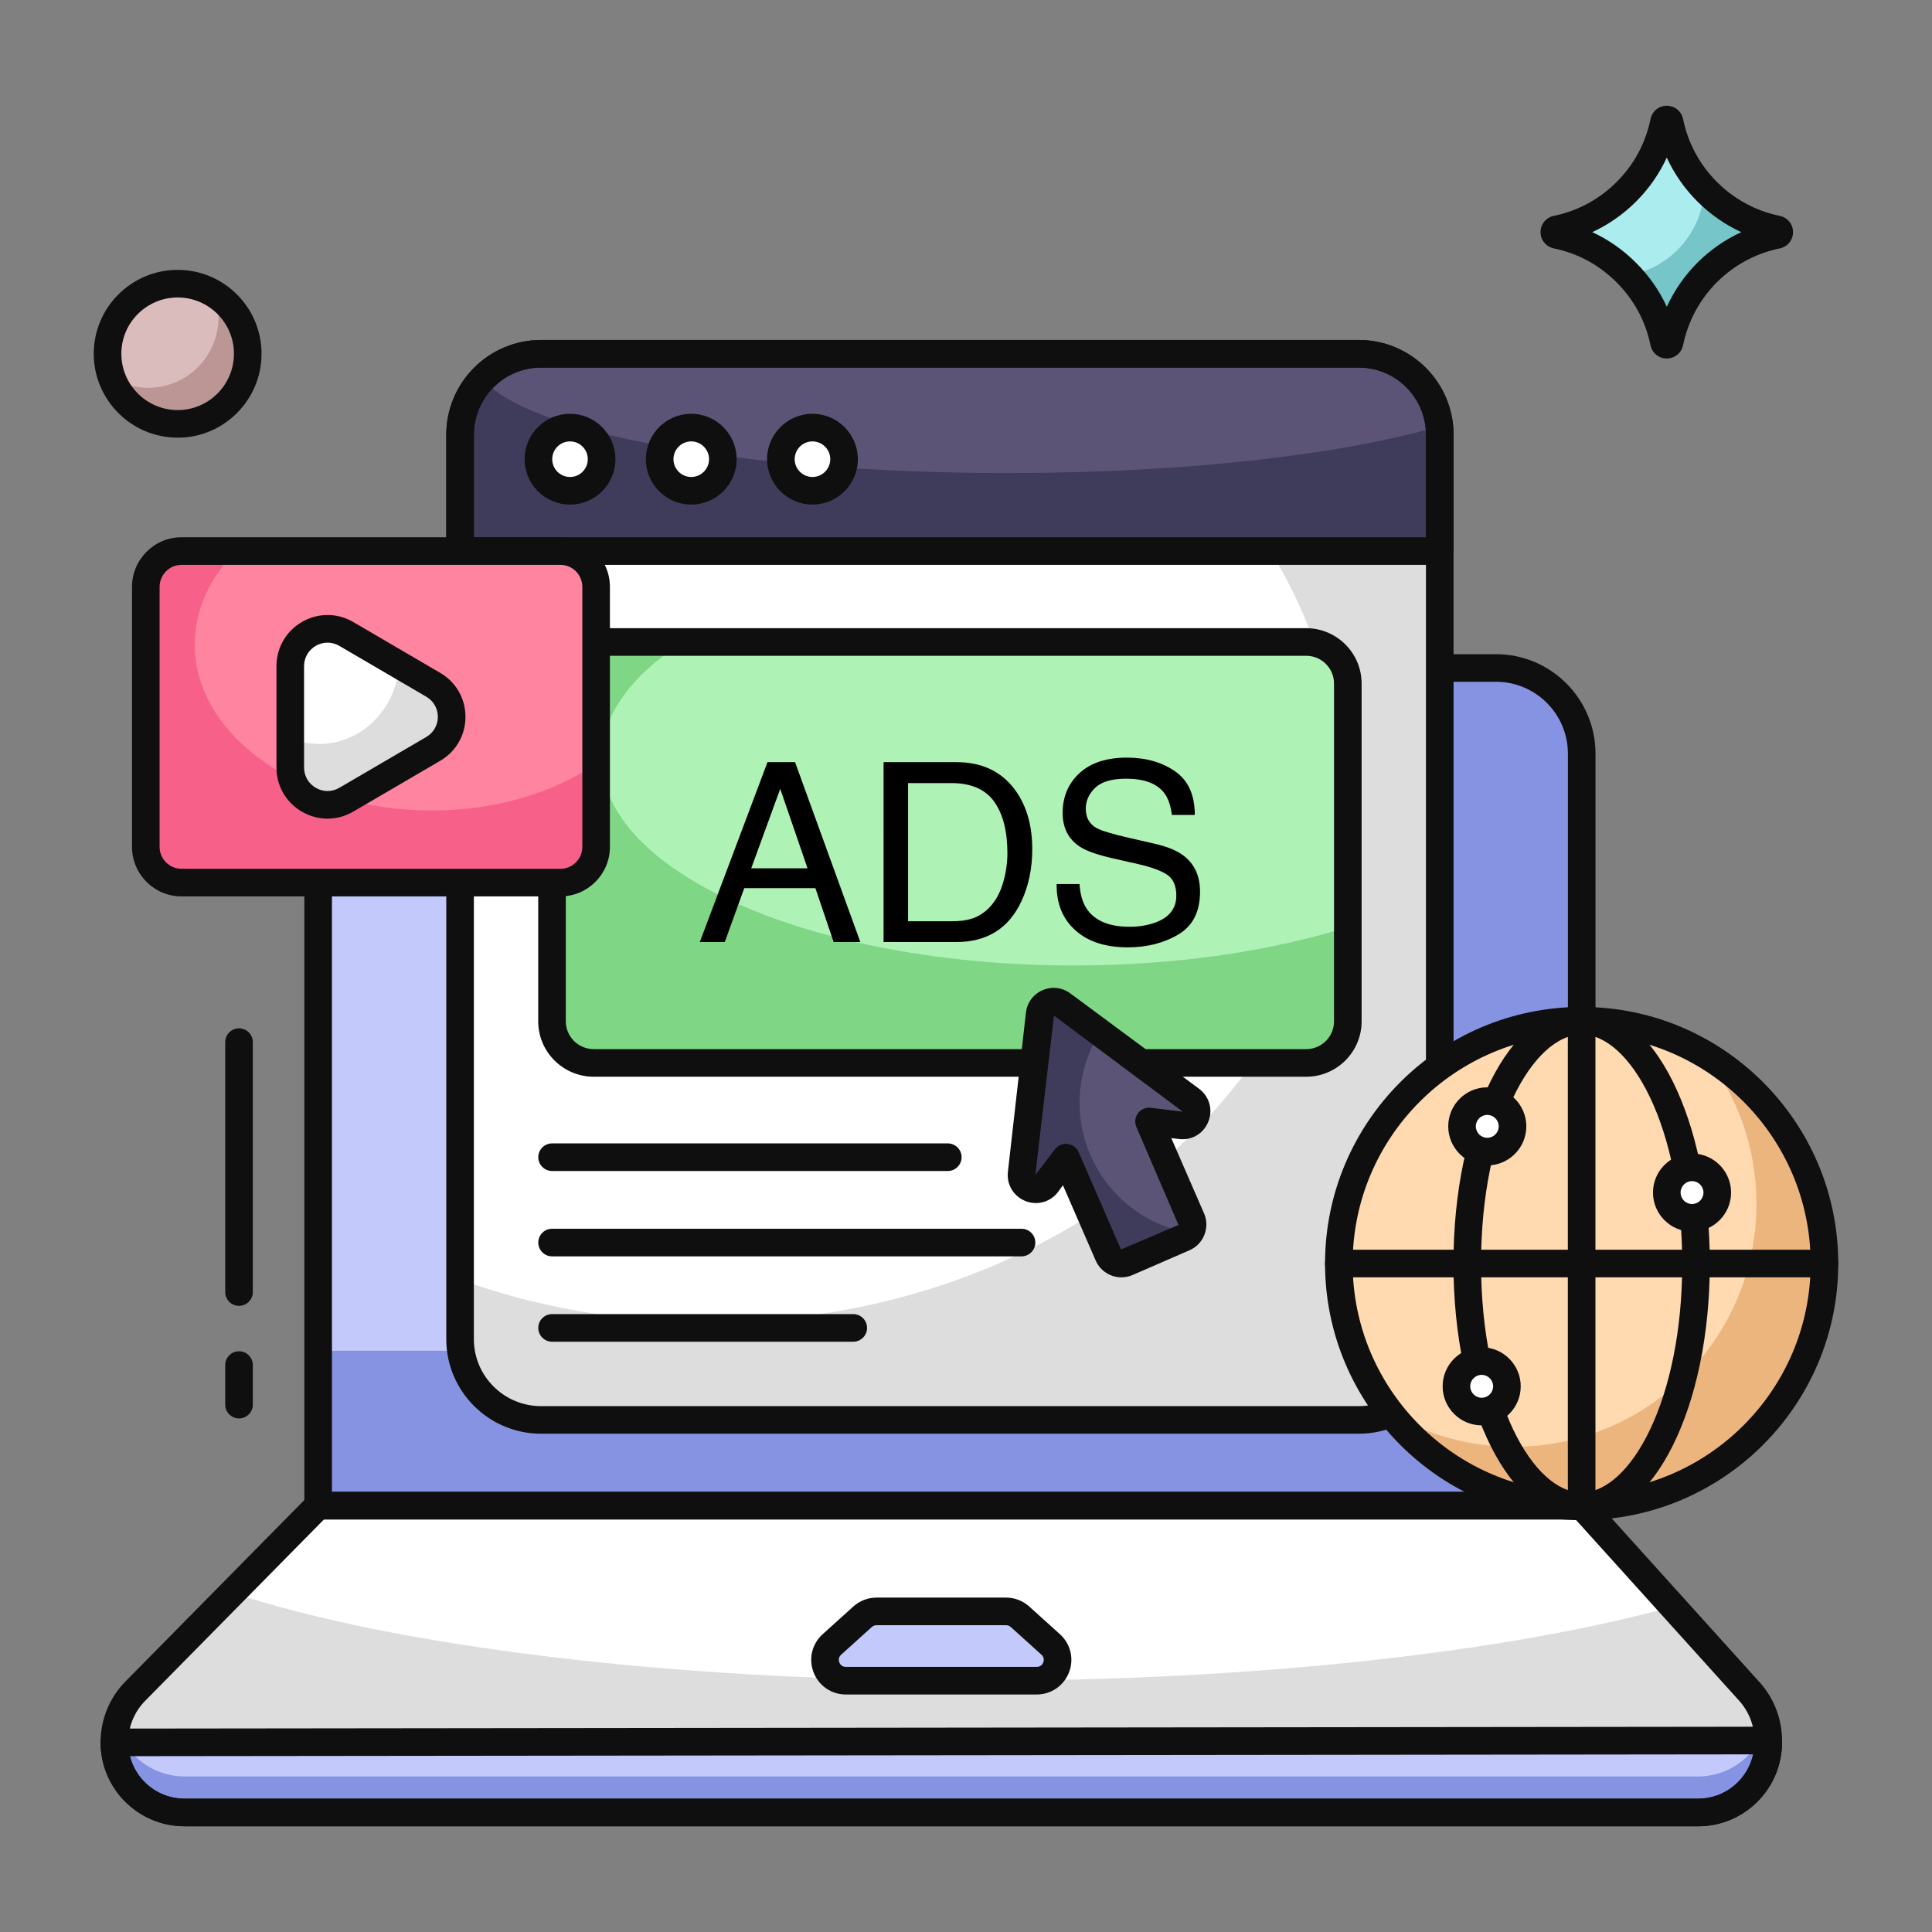
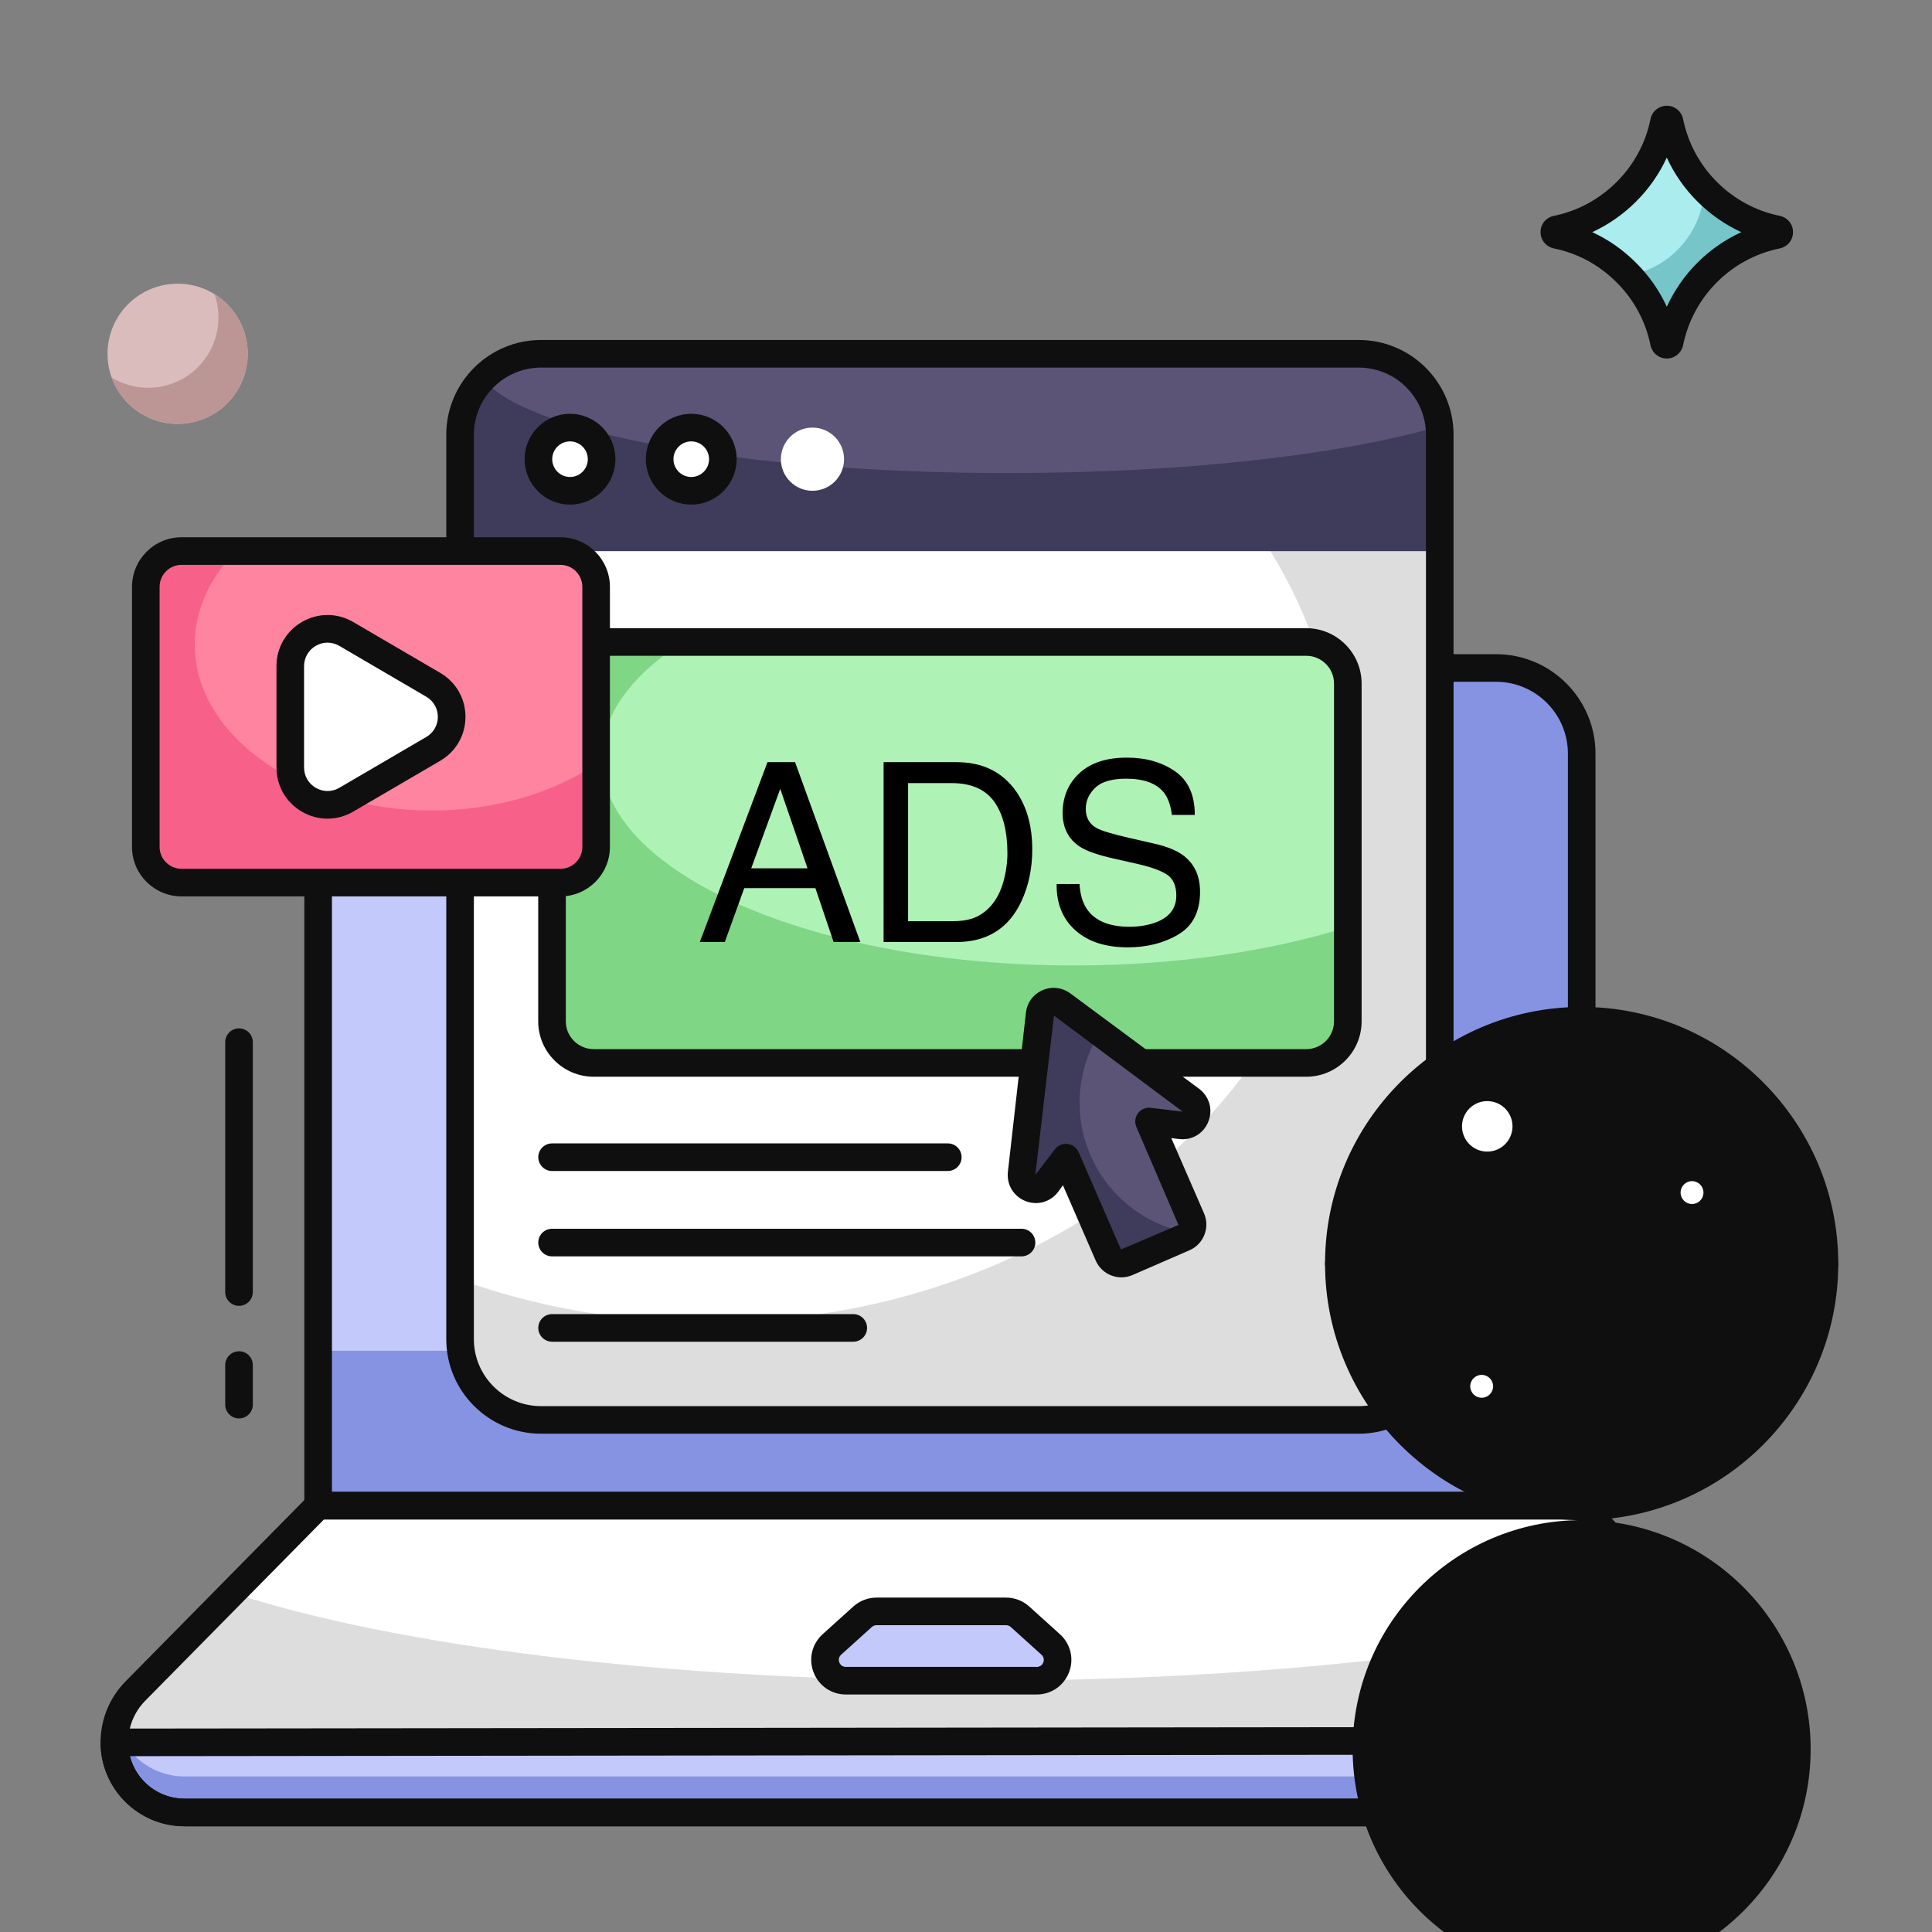
<svg xmlns="http://www.w3.org/2000/svg" id="Layer_1" enable-background="new 0 0 105 105" viewBox="0 0 105 105">
  <rect x="0" y="0" width="105" height="105" fill="#808080" stroke="none" />
  <g>
    <g>
      <path d="m96.099 94.594v.102c0 2.103-1.705 3.808-3.808 3.808h-82.267c-2.103 0-3.808-1.705-3.808-3.808 0-1.046.412-2.049 1.146-2.794l9.93-10.073h68.666l9.115 10.099c.66.731 1.025 1.681 1.025 2.666z" fill="#fff" />
    </g>
    <g>
      <path d="m96.099 94.595v.096c0 2.112-1.706 3.808-3.808 3.808h-82.268c-2.102 0-3.808-1.697-3.808-3.808 0-1.041.415-2.044 1.147-2.786l5.264-5.341c8.783 2.882 23.601 4.782 40.396 4.782 15.291 0 28.943-1.571 37.89-4.03l4.165 4.609c.656.732 1.022 1.687 1.022 2.671z" fill="#ddd" />
    </g>
    <g>
      <path d="m55.435 87.867 1.667 1.505c.769.694.278 1.97-.757 1.97h-10.375c-1.035 0-1.526-1.276-.758-1.97l1.667-1.505c.208-.188.478-.291.758-.291h7.04c.28 0 .55.104.758.291z" fill="#c3c9fb" />
    </g>
    <g>
      <path d="m85.962 81.83v-40.87c0-2.572-2.085-4.658-4.658-4.658h-59.357c-2.572 0-4.658 2.085-4.658 4.658v40.87z" fill="#c3c9fb" />
    </g>
    <g>
      <path d="m85.959 40.96v40.868h-68.666v-8.417h24.474c20.492 0 37.104-16.612 37.104-37.104h2.434c2.57 0 4.653 2.083 4.653 4.653z" fill="#8693e2" />
    </g>
    <g>
      <path d="m6.217 94.695c0 2.103 1.705 3.808 3.808 3.808h82.267c2.103 0 3.808-1.705 3.808-3.808v-.102z" fill="#c3c9fb" />
    </g>
    <g>
      <path d="m96.099 94.59v.103c0 2.107-1.704 3.811-3.811 3.811h-82.261c-2.107 0-3.811-1.704-3.811-3.811h.534c.665 1.105 1.882 1.854 3.277 1.854h82.261c1.433 0 2.687-.796 3.333-1.957z" fill="#8693e2" />
    </g>
    <g>
      <path d="m92.291 99.253h-82.267c-2.513 0-4.558-2.045-4.558-4.558 0-1.25.483-2.43 1.361-3.32l9.931-10.073c.141-.143.333-.223.534-.223h68.667c.212 0 .415.09.557.248l9.114 10.099c.786.871 1.219 1.996 1.219 3.169v.102c0 2.513-2.045 4.558-4.558 4.558zm-74.684-16.675-9.71 9.85c-.6.608-.93 1.413-.93 2.267 0 1.686 1.372 3.058 3.058 3.058h82.267c1.686 0 3.058-1.372 3.058-3.058v-.102c0-.801-.295-1.569-.832-2.164l-8.891-9.852z" fill="#0f0f0f" />
    </g>
    <g>
      <path d="m92.291 99.253h-82.267c-2.513 0-4.558-2.045-4.558-4.558 0-.414.335-.75.749-.75l89.882-.102c.233.036.39.079.531.219.141.141.22.332.22.531v.102c0 2.513-2.045 4.558-4.558 4.558zm-85.231-3.809c.335 1.325 1.537 2.309 2.965 2.309h82.267c1.463 0 2.69-1.033 2.989-2.408z" fill="#0f0f0f" />
    </g>
    <g>
      <path d="m85.962 82.58h-68.672c-.414 0-.75-.336-.75-.75v-40.87c0-2.982 2.426-5.407 5.407-5.407h59.357c2.982 0 5.408 2.426 5.408 5.407v40.87c-0.0.414-.336.75-.75.75zm-67.922-1.5h67.172v-40.12c0-2.155-1.753-3.907-3.908-3.907h-59.357c-2.154 0-3.907 1.753-3.907 3.907v40.12z" fill="#0f0f0f" />
    </g>
    <g>
      <path d="m56.345 92.092h-10.375c-.785 0-1.474-.473-1.755-1.206-.282-.732-.087-1.545.495-2.071l1.667-1.505c.347-.312.794-.484 1.26-.484h7.04c.466 0 .914.172 1.26.484 0.0 0.0 0.0 0.0 0.0 0l1.667 1.505c.583.526.777 1.339.496 2.071-.282.732-.971 1.205-1.755 1.205zm-8.707-3.766c-.095 0-.186.035-.256.098l-1.667 1.505c-.175.158-.128.345-.1.419.028.073.119.244.355.244h10.375c.236 0 .327-.17.355-.244.028-.073.075-.261-.1-.419l-1.667-1.505c-.07-.063-.161-.098-.255-.098h-7.04z" fill="#0f0f0f" />
    </g>
    <g>
      <path d="m12.99 77.089c-.414 0-.75-.336-.75-.75v-2.151c0-.414.336-.75.75-.75s.75.336.75.75v2.151c0 .414-.336.75-.75.75z" fill="#0f0f0f" />
    </g>
    <g>
      <path d="m12.99 70.97c-.414 0-.75-.336-.75-.75v-13.581c0-.414.336-.75.75-.75s.75.336.75.75v13.581c0 .414-.336.75-.75.75z" fill="#0f0f0f" />
    </g>
    <g>
      <path d="m78.248 23.627v49.152c0 2.423-1.967 4.39-4.4 4.39h-44.444c-2.423 0-4.4-1.967-4.4-4.39v-49.152c0-2.433 1.977-4.4 4.4-4.4h44.444c2.433 0 4.4 1.967 4.4 4.4z" fill="#fff" />
    </g>
    <g>
      <path d="m78.244 23.627v49.15c0 2.43-1.967 4.396-4.396 4.396h-44.446c-2.42 0-4.396-1.967-4.396-4.396v-3.23c4.146 1.495 8.716 2.314 13.517 2.314 18.964 0 34.323-12.861 34.323-28.74 0-9.959-6.045-18.733-15.233-23.891h16.236c2.43 0 4.396 1.966 4.396 4.396z" fill="#ddd" />
    </g>
    <g>
      <path d="m78.248 29.949v-6.322c0-2.433-1.967-4.4-4.4-4.4h-44.444c-2.423 0-4.4 1.967-4.4 4.4v6.322z" fill="#5b5476" />
    </g>
    <g>
      <path d="m78.244 23.627v6.325h-53.238v-6.325c0-1.186.472-2.265 1.244-3.046 2.218 2.902 14.134 5.129 28.509 5.129 9.67 0 18.222-1.003 23.466-2.545.01.154.019.309.019.463z" fill="#3f3b5b" />
    </g>
    <g>
      <path d="m73.848 77.919h-44.444c-2.84 0-5.15-2.306-5.15-5.14v-49.152c0-2.84 2.31-5.15 5.15-5.15h44.444c2.84 0 5.15 2.31 5.15 5.15v49.152c0 2.834-2.31 5.14-5.15 5.14zm-44.444-57.941c-2.013 0-3.65 1.637-3.65 3.65v49.152c0 2.007 1.637 3.64 3.65 3.64h44.444c2.013 0 3.65-1.633 3.65-3.64v-49.152c0-2.012-1.637-3.65-3.65-3.65z" fill="#0f0f0f" />
    </g>
    <g>
-       <path d="m78.248 30.699h-53.244c-.414 0-.75-.336-.75-.75v-6.322c0-2.84 2.31-5.15 5.15-5.15h44.444c2.84 0 5.15 2.31 5.15 5.15v6.322c0.0.414-.336.75-.75.75zm-52.494-1.5h51.744v-5.572c0-2.012-1.637-3.65-3.65-3.65h-44.444c-2.013 0-3.65 1.637-3.65 3.65z" fill="#0f0f0f" />
-     </g>
+       </g>
    <g>
      <circle cx="30.98" cy="24.956" fill="#fff" r="1.717" />
      <path d="m30.979 27.423c-1.36 0-2.467-1.107-2.467-2.467s1.107-2.467 2.467-2.467 2.467 1.107 2.467 2.467-1.107 2.467-2.467 2.467zm0-3.434c-.533 0-.967.434-.967.967 0 .533.434.967.967.967s.967-.434.967-.967c-0-.533-.434-.967-.967-.967z" fill="#0f0f0f" />
    </g>
    <g>
      <circle cx="37.568" cy="24.956" fill="#fff" r="1.717" />
      <path d="m37.568 27.423c-1.36 0-2.467-1.107-2.467-2.467s1.107-2.467 2.467-2.467 2.467 1.107 2.467 2.467-1.107 2.467-2.467 2.467zm0-3.434c-.533 0-.967.434-.967.967 0 .533.434.967.967.967s.967-.434.967-.967c0-.533-.434-.967-.967-.967z" fill="#0f0f0f" />
    </g>
    <g>
      <circle cx="44.156" cy="24.956" fill="#fff" r="1.717" />
-       <path d="m44.156 27.423c-1.36 0-2.467-1.107-2.467-2.467s1.107-2.467 2.467-2.467 2.467 1.107 2.467 2.467-1.107 2.467-2.467 2.467zm0-3.434c-.533 0-.967.434-.967.967 0 .533.434.967.967.967s.967-.434.967-.967c0-.533-.434-.967-.967-.967z" fill="#0f0f0f" />
    </g>
    <g>
      <path d="m96.566 12.768c-2.925.602-5.226 2.91-5.828 5.835-.036.174-.269.174-.305 0-.298-1.466-1.023-2.772-2.047-3.789-1.009-1.016-2.315-1.749-3.781-2.047-.174-.036-.174-.269 0-.305 1.466-.297 2.772-1.031 3.789-2.047s1.742-2.323 2.039-3.789c.036-.174.269-.174.305 0 .298 1.466 1.023 2.772 2.039 3.789 1.016 1.016 2.323 1.749 3.789 2.047.174.036.174.269 0 .305z" fill="#abecef" />
    </g>
    <g>
      <path d="m96.569 12.764c-2.931.602-5.23 2.911-5.833 5.842-.039.168-.266.168-.306 0-.286-1.401-.947-2.655-1.895-3.642 2.27-.414 3.997-2.349 4.096-4.717.039.059.099.118.148.168 1.016 1.016 2.319 1.747 3.79 2.043.168.039.168.276 0 .306z" fill="#75c5c9" />
    </g>
    <g>
      <path d="m90.586 19.484c-.433 0-.798-.3-.887-.728-.263-1.297-.9-2.474-1.841-3.409-.939-.946-2.115-1.583-3.402-1.844-.432-.09-.731-.455-.731-.888 0-.433.299-.797.728-.886 1.289-.261 2.467-.898 3.412-1.843.938-.938 1.573-2.116 1.835-3.408.089-.432.454-.731.887-.731s.798.3.887.729c.263 1.294.897 2.472 1.835 3.411.944.944 2.123 1.581 3.407 1.842.433.09.732.455.732.887 0 .433-.299.797-.728.887-.001 0-.001 0-.002 0-2.641.544-4.7 2.605-5.245 5.252-.089.43-.454.729-.887.729zm-4.049-6.868c.879.406 1.686.969 2.382 1.671.7.694 1.262 1.501 1.668 2.384.821-1.792 2.259-3.232 4.049-4.054-.879-.405-1.687-.968-2.389-1.669-.697-.697-1.257-1.503-1.662-2.383-.404.88-.964 1.686-1.662 2.383-.701.701-1.508 1.264-2.388 1.669zm10.03.153h.01z" fill="#0f0f0f" />
    </g>
    <g>
      <g>
        <g>
          <path d="m13.464 19.224c0 2.108-1.705 3.814-3.806 3.814-2.108 0-3.814-1.705-3.814-3.814 0-2.101 1.705-3.806 3.814-3.806 2.101 0 3.806 1.705 3.806 3.806z" fill="#dabcbc" />
        </g>
        <g>
          <path d="m13.465 19.222c0 2.105-1.709 3.815-3.806 3.815-1.646 0-3.059-1.053-3.59-2.519.576.351 1.26.558 1.988.558 2.105 0 3.815-1.71 3.815-3.815 0-.441-.072-.873-.216-1.269 1.08.666 1.809 1.862 1.809 3.23z" fill="#bc9595" />
        </g>
        <g>
-           <path d="m9.658 23.787c-2.516 0-4.563-2.047-4.563-4.564 0-2.512 2.047-4.556 4.563-4.556 2.512 0 4.556 2.044 4.556 4.556 0 2.516-2.044 4.564-4.556 4.564zm0-7.62c-1.689 0-3.063 1.371-3.063 3.056 0 1.689 1.375 3.064 3.063 3.064 1.685 0 3.056-1.374 3.056-3.064 0-1.685-1.371-3.056-3.056-3.056z" fill="#0f0f0f" />
-         </g>
+           </g>
      </g>
    </g>
    <g>
      <path d="m73.251 37.152v18.357c0 1.25-1.02 2.26-2.26 2.26h-38.72c-1.25 0-2.27-1.01-2.27-2.26v-18.357c0-1.25 1.02-2.26 2.27-2.26h38.72c1.24 0 2.26 1.01 2.26 2.26z" fill="#aff2b6" />
    </g>
    <g>
      <path d="m73.247 50.381v5.13c0 1.25-1.02 2.26-2.26 2.26h-38.72c-1.25 0-2.27-1.01-2.27-2.26v-18.36c0-1.25 1.02-2.26 2.27-2.26h4.86c-2.8 1.8-4.43 3.97-4.43 6.32 0 6.22 11.49 11.26 25.67 11.26 5.55 0 10.68-.77 14.88-2.09z" fill="#7fd685" />
    </g>
    <g>
      <path d="m70.991 58.518h-38.72c-1.665 0-3.02-1.35-3.02-3.01v-18.357c0-1.66 1.355-3.01 3.02-3.01h38.72c1.66 0 3.01 1.35 3.01 3.01v18.357c0 1.66-1.35 3.01-3.01 3.01zm-38.72-22.877c-.838 0-1.52.677-1.52 1.51v18.357c0 .833.682 1.51 1.52 1.51h38.72c.833 0 1.51-.677 1.51-1.51v-18.357c0-.833-.677-1.51-1.51-1.51z" fill="#0f0f0f" />
    </g>
    <g>
      <g>
        <path d="m46.373 72.919h-16.369c-.414 0-.75-.336-.75-.75s.336-.75.75-.75h16.369c.414 0 .75.336.75.75s-.336.75-.75.75z" fill="#0f0f0f" />
      </g>
      <g>
        <path d="m55.518 68.28h-25.514c-.414 0-.75-.336-.75-.75s.336-.75.75-.75h25.514c.414 0 .75.336.75.75s-.336.75-.75.75z" fill="#0f0f0f" />
      </g>
      <g>
        <path d="m51.511 63.641h-21.507c-.414 0-.75-.336-.75-.75s.336-.75.75-.75h21.507c.414 0 .75.336.75.75s-.336.75-.75.75z" fill="#0f0f0f" />
      </g>
    </g>
    <g>
      <g>
        <path d="m41.712 41.421h1.498l3.548 9.778h-1.451l-.992-2.929h-3.867l-1.058 2.929h-1.358zm2.176 5.771-1.484-4.32-1.577 4.32z" />
      </g>
      <g>
        <path d="m48.021 41.421h3.96c1.345 0 2.387.477 3.128 1.431.661.861.992 1.964.992 3.308 0 1.038-.195 1.977-.586 2.815-.688 1.482-1.87 2.223-3.548 2.223h-3.947zm3.694 8.646c.448 0 .816-.047 1.105-.14.515-.173.936-.506 1.265-.998.262-.395.45-.901.566-1.518.067-.368.1-.71.1-1.025 0-1.211-.241-2.152-.722-2.822-.481-.67-1.257-1.005-2.326-1.005h-2.35v7.508h2.363z" />
      </g>
      <g>
        <path d="m58.671 48.044c.031.555.162 1.005.393 1.351.439.648 1.214.972 2.323.972.497 0 .95-.071 1.358-.213.79-.275 1.185-.768 1.185-1.478 0-.532-.166-.912-.499-1.138-.337-.222-.865-.415-1.584-.579l-1.325-.3c-.865-.195-1.478-.41-1.837-.646-.621-.408-.932-1.018-.932-1.83 0-.879.304-1.6.912-2.163.608-.564 1.469-.845 2.583-.845 1.025 0 1.896.247 2.612.742s1.075 1.286 1.075 2.373h-1.245c-.067-.524-.209-.925-.426-1.205-.404-.51-1.089-.765-2.057-.765-.781 0-1.342.164-1.684.493-.342.328-.513.71-.513 1.145 0 .479.2.83.599 1.052.262.142.854.319 1.777.532l1.371.313c.661.151 1.171.357 1.531.619.621.457.932 1.12.932 1.99 0 1.083-.394 1.857-1.181 2.323-.788.466-1.703.699-2.746.699-1.216 0-2.168-.311-2.855-.932-.688-.617-1.025-1.453-1.012-2.509z" />
      </g>
    </g>
    <g>
      <g>
        <path d="m64.165 61.158-1.717-.208 2.302 5.291c.17.391-.011.85-.402 1.02l-3.093 1.346c-.391.17-.85-.011-1.02-.402l-2.302-5.291-1.018 1.398c-.463.641-1.479.25-1.391-.543l.978-8.641c.064-.595.747-.893 1.226-.533l6.988 5.176c.64.477.233 1.486-.551 1.388z" fill="#5b5476" />
      </g>
      <g>
        <path d="m64.65 67.011c-.07.104-.172.199-.307.253l-3.091 1.345c-.385.167-.846-.017-1.013-.401l-2.309-5.289-1.017 1.397c-.459.634-1.475.243-1.384-.551l.971-8.639c.062-.592.746-.892 1.227-.527l2.044 1.513c-.389.619-.688 1.316-.878 2.062-.975 3.836 1.355 7.74 5.192 8.715.187.047.376.085.565.122z" fill="#3f3b5b" />
      </g>
      <g>
        <path d="m60.948 69.421c-.589 0-1.151-.343-1.401-.917l-1.779-4.089-.247.339c-.409.565-1.124.777-1.777.525-.655-.253-1.044-.892-.967-1.592l.979-8.643c.058-.546.396-1.007.903-1.228s1.075-.154 1.519.179l6.984 5.173c.566.422.769 1.142.507 1.794-.261.649-.899 1.03-1.598.941l-.414-.05 1.779 4.089c.163.373.169.787.02 1.167-.149.38-.437.678-.81.84l-3.093 1.345c-.198.086-.404.126-.606.127zm-3.015-7.257c.027 0 .055.001.082.004.267.03.499.2.606.447l2.301 5.291 3.126-1.333-2.288-5.324c-.107-.247-.075-.532.086-.748.16-.215.423-.328.691-.296l1.717.208c.007.001.012.001.015.001.003 0 .005-0.0.005-0l-6.993-5.218-1.013 8.656 1.058-1.38c.142-.195.368-.309.606-.309z" fill="#0f0f0f" />
      </g>
    </g>
    <g>
      <g>
        <g>
          <circle cx="85.959" cy="68.67" fill="#ffd9b0" r="13.196" />
        </g>
        <g>
          <path d="m99.154 68.672c0 7.285-5.904 13.195-13.195 13.195-4.217 0-7.973-1.978-10.388-5.063 1.961 1.159 4.251 1.824 6.694 1.824 7.291 0 13.195-5.904 13.195-13.195 0-3.074-1.051-5.899-2.813-8.143 3.893 2.296 6.507 6.535 6.507 11.382z" fill="#edb57e" />
        </g>
        <g>
-           <path d="m85.959 82.616c-7.69 0-13.946-6.256-13.946-13.946s6.256-13.946 13.946-13.946 13.946 6.256 13.946 13.946-6.256 13.946-13.946 13.946zm0-26.393c-6.863 0-12.446 5.583-12.446 12.446s5.583 12.446 12.446 12.446 12.446-5.583 12.446-12.446-5.583-12.446-12.446-12.446z" fill="#0f0f0f" />
+           <path d="m85.959 82.616c-7.69 0-13.946-6.256-13.946-13.946s6.256-13.946 13.946-13.946 13.946 6.256 13.946 13.946-6.256 13.946-13.946 13.946zc-6.863 0-12.446 5.583-12.446 12.446s5.583 12.446 12.446 12.446 12.446-5.583 12.446-12.446-5.583-12.446-12.446-12.446z" fill="#0f0f0f" />
        </g>
        <g>
          <path d="m85.959 82.616c-3.907 0-6.967-6.126-6.967-13.946s3.06-13.946 6.967-13.946c3.906 0 6.966 6.126 6.966 13.946s-3.06 13.946-6.966 13.946zm0-26.393c-2.64 0-5.467 5.001-5.467 12.446s2.827 12.446 5.467 12.446c2.64 0 5.466-5.001 5.466-12.446s-2.827-12.446-5.466-12.446z" fill="#0f0f0f" />
        </g>
        <g>
          <path d="m85.959 82.616c-.414 0-.75-.336-.75-.75v-26.393c0-.414.336-.75.75-.75s.75.336.75.75v26.393c0 .414-.336.75-.75.75z" fill="#0f0f0f" />
        </g>
        <g>
          <path d="m99.156 69.42h-26.393c-.414 0-.75-.336-.75-.75s.336-.75.75-.75h26.393c.414 0 .75.336.75.75s-.336.75-.75.75z" fill="#0f0f0f" />
        </g>
        <g>
          <circle cx="80.829" cy="61.215" fill="#fff" r="1.372" />
-           <path d="m80.83 63.337c-1.17 0-2.122-.952-2.122-2.122s.952-2.122 2.122-2.122 2.122.952 2.122 2.122-.952 2.122-2.122 2.122zm0-2.744c-.343 0-.622.279-.622.622s.279.622.622.622.622-.279.622-.622-.279-.622-.622-.622z" fill="#0f0f0f" />
        </g>
        <g>
          <circle cx="91.958" cy="64.814" fill="#fff" r="1.372" />
          <path d="m91.958 66.936c-1.17 0-2.122-.952-2.122-2.122s.952-2.122 2.122-2.122 2.122.952 2.122 2.122-.952 2.122-2.122 2.122zm0-2.744c-.343 0-.622.279-.622.622s.279.622.622.622.622-.279.622-.622-.279-.622-.622-.622z" fill="#0f0f0f" />
        </g>
        <g>
          <circle cx="80.526" cy="75.343" fill="#fff" r="1.372" />
          <path d="m80.526 77.465c-1.17 0-2.122-.952-2.122-2.122s.952-2.122 2.122-2.122 2.122.952 2.122 2.122-.952 2.122-2.122 2.122zm0-2.744c-.343 0-.622.279-.622.622s.279.622.622.622.622-.279.622-.622-.279-.622-.622-.622z" fill="#0f0f0f" />
        </g>
      </g>
    </g>
    <g>
      <g>
        <g>
          <g>
            <g>
              <path d="m7.923 46.026v-14.129c0-1.075.866-1.948 1.941-1.948h20.593c1.075 0 1.941.873 1.941 1.948v14.129c0 1.075-.866 1.941-1.941 1.941h-20.593c-1.075-0-1.941-.866-1.941-1.941z" fill="#ff84a0" />
            </g>
            <g>
              <path d="m32.395 41.518v4.508c0 1.075-.866 1.941-1.941 1.941h-20.593c-1.075 0-1.941-.866-1.941-1.941v-14.129c0-1.074.866-1.948 1.941-1.948h2.956c-1.411 1.448-2.232 3.195-2.232 5.083 0 4.978 5.762 9.017 12.875 9.017 3.471-0 6.613-.963 8.934-2.53z" fill="#f76189" />
            </g>
            <g>
              <path d="m30.457 48.717h-20.593c-1.483 0-2.69-1.207-2.69-2.691v-14.129c0-1.488 1.207-2.698 2.69-2.698h20.593c1.484 0 2.691 1.21 2.691 2.698v14.129c0 1.484-1.207 2.691-2.691 2.691zm-20.593-18.018c-.656 0-1.19.537-1.19 1.198v14.129c0 .656.534 1.191 1.19 1.191h20.593c.657 0 1.191-.534 1.191-1.191v-14.129c0-.661-.534-1.198-1.191-1.198z" fill="#0f0f0f" />
            </g>
            <g>
              <g>
                <path d="m23.541 40.703-4.721 2.759c-1.35.789-3.045-.187-3.045-1.754v-5.5c0-1.567 1.695-2.543 3.045-1.755l4.721 2.76c1.34.779 1.34 2.71 0 3.489z" fill="#fff" />
              </g>
              <g>
-                 <path d="m23.537 40.7-4.718 2.76c-1.346.794-3.045-.19-3.045-1.751v-1.596c.492.207 1.018.319 1.578.319 2.294 0 4.175-1.889 4.347-4.295l1.837 1.078c1.346.776 1.346 2.708 0 3.484z" fill="#ddd" />
-               </g>
+                 </g>
              <g>
                <path d="m17.801 44.493c-.474 0-.947-.124-1.38-.372-.874-.502-1.396-1.404-1.396-2.413v-5.5c0-1.009.521-1.911 1.396-2.412.871-.5 1.91-.497 2.778.01l4.721 2.76c.861.5 1.377 1.395 1.377 2.392 0 .996-.515 1.891-1.377 2.392l-4.721 2.759c-.437.255-.917.383-1.398.383zm0-9.567c-.217 0-.435.057-.634.171-.402.231-.642.646-.642 1.111v5.5c0 .465.24.881.643 1.112.399.229.876.228 1.274-.005l4.721-2.759c0-0.0.001-.001.001-.001.396-.23.632-.64.632-1.096s-.236-.866-.632-1.096l-4.722-2.761c-.2-.117-.421-.176-.641-.176z" fill="#0f0f0f" />
              </g>
            </g>
          </g>
        </g>
      </g>
    </g>
  </g>
</svg>